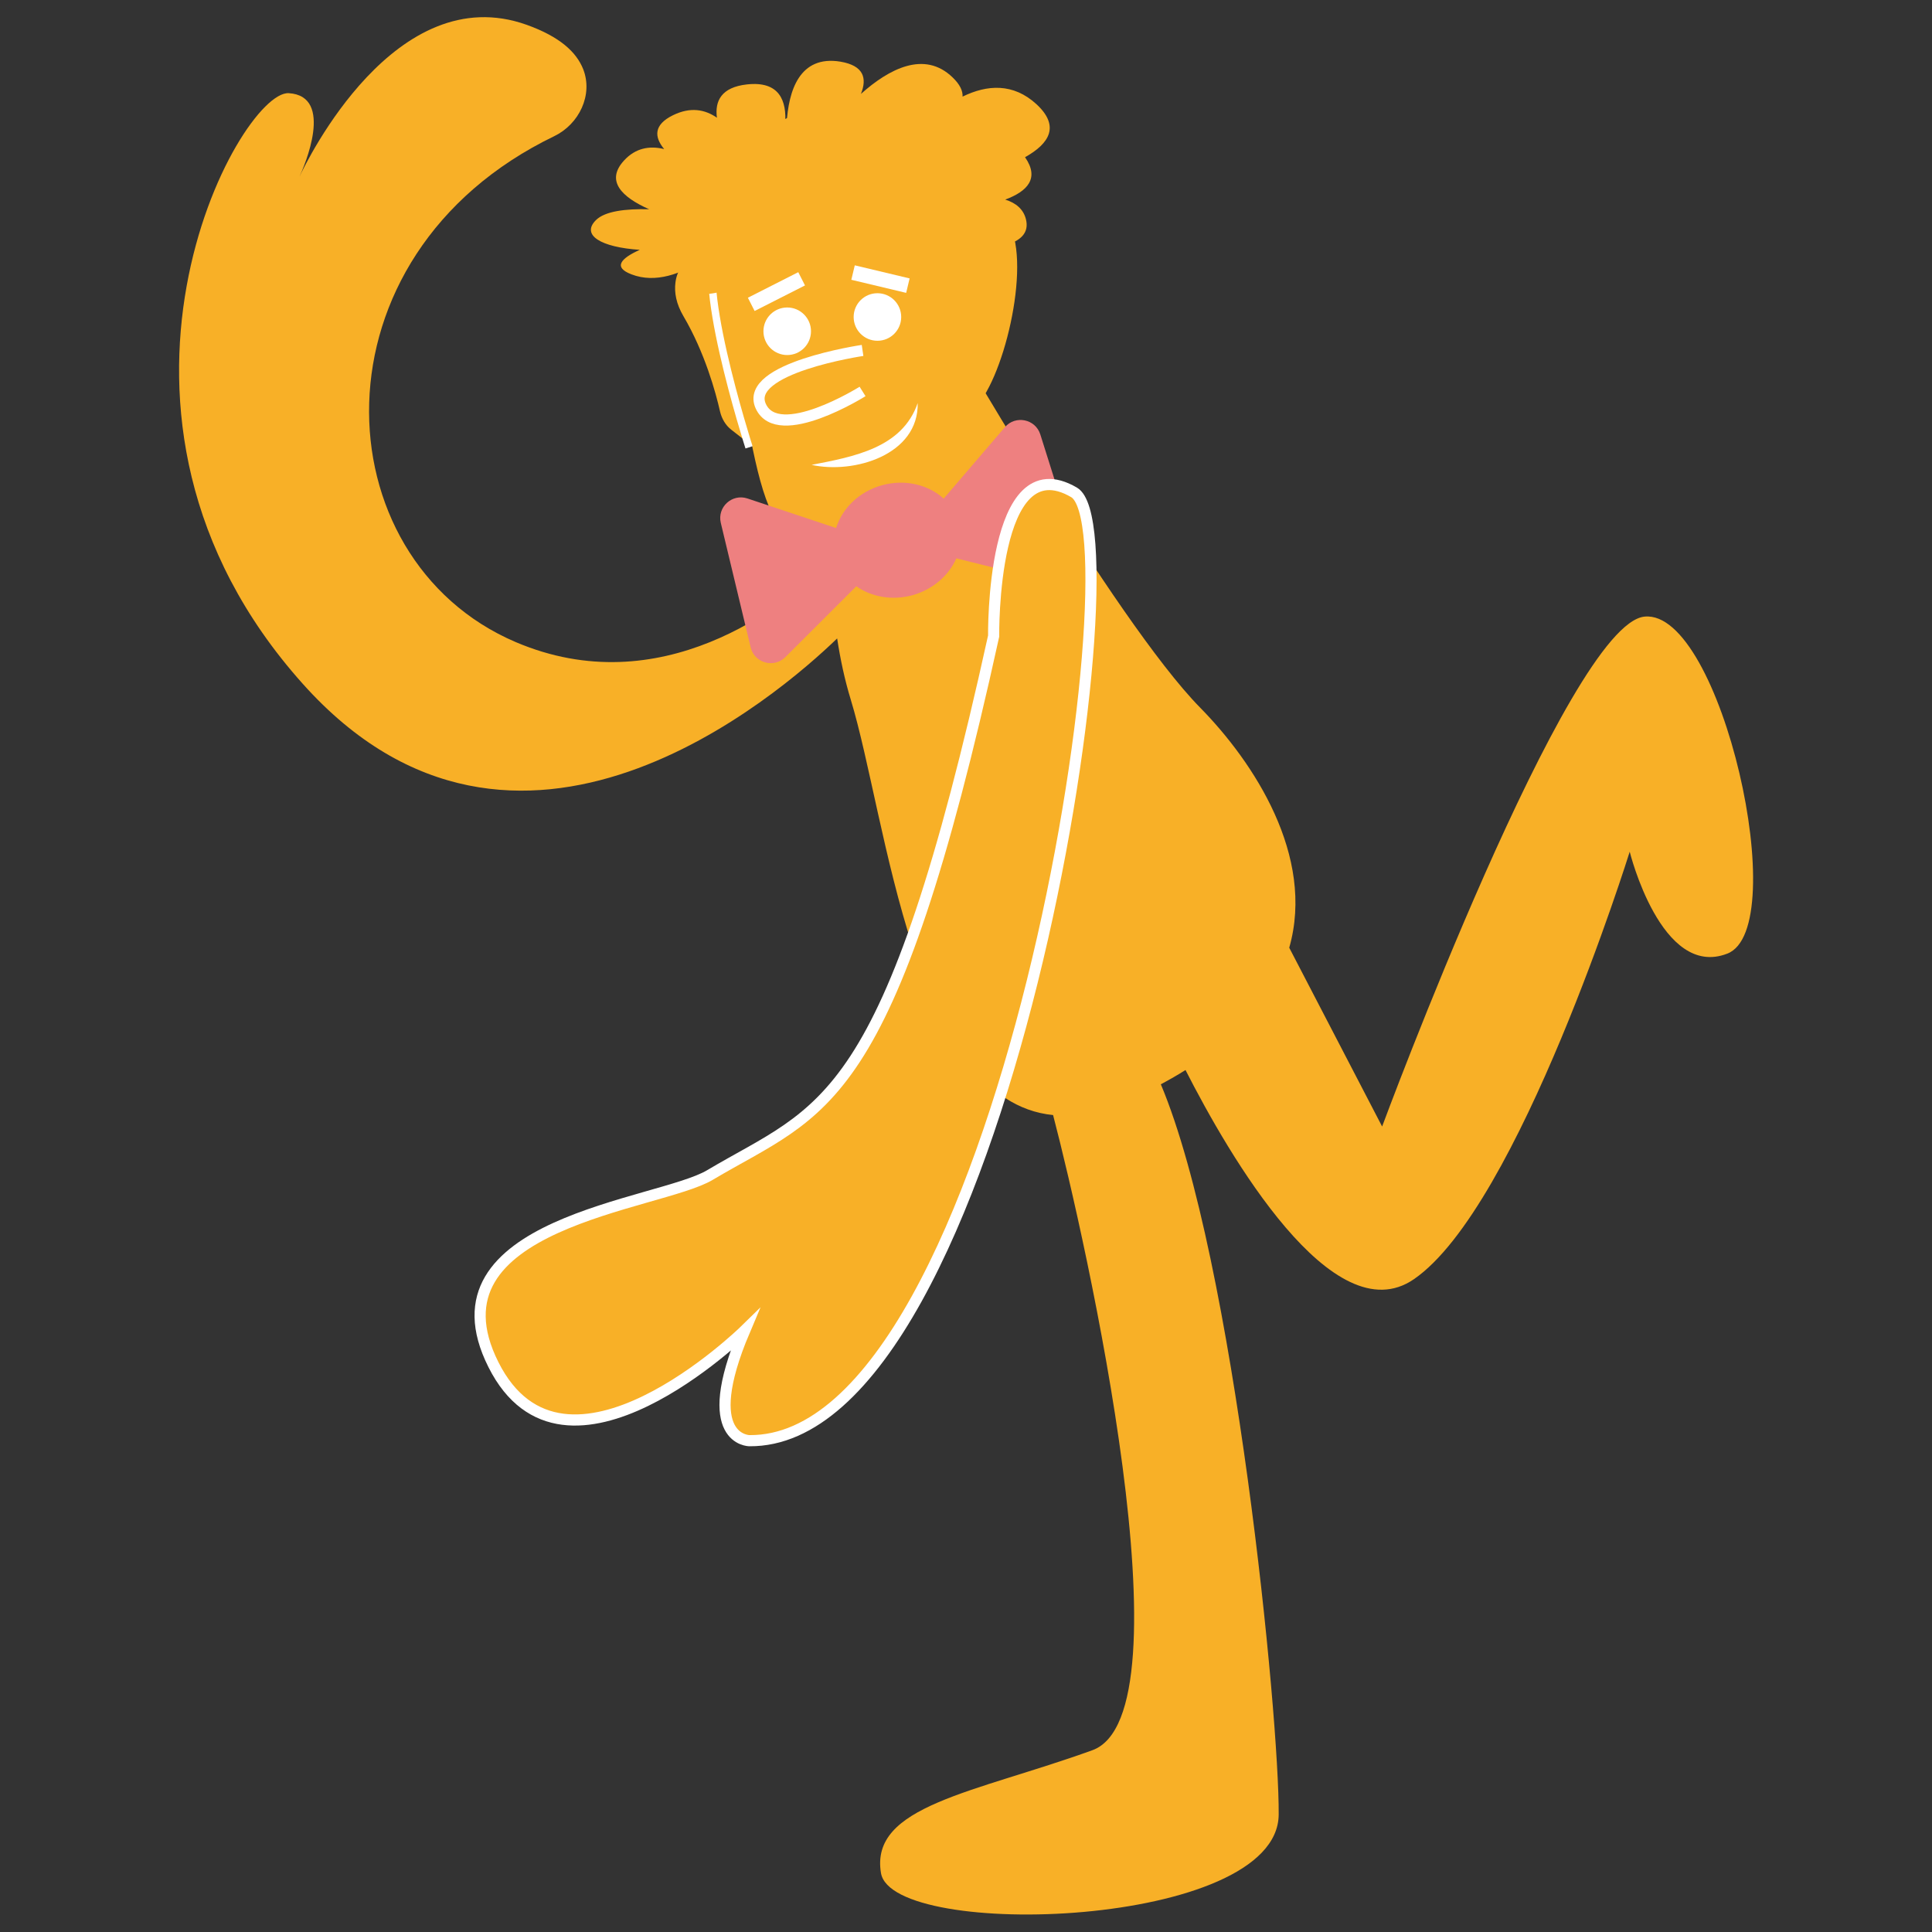
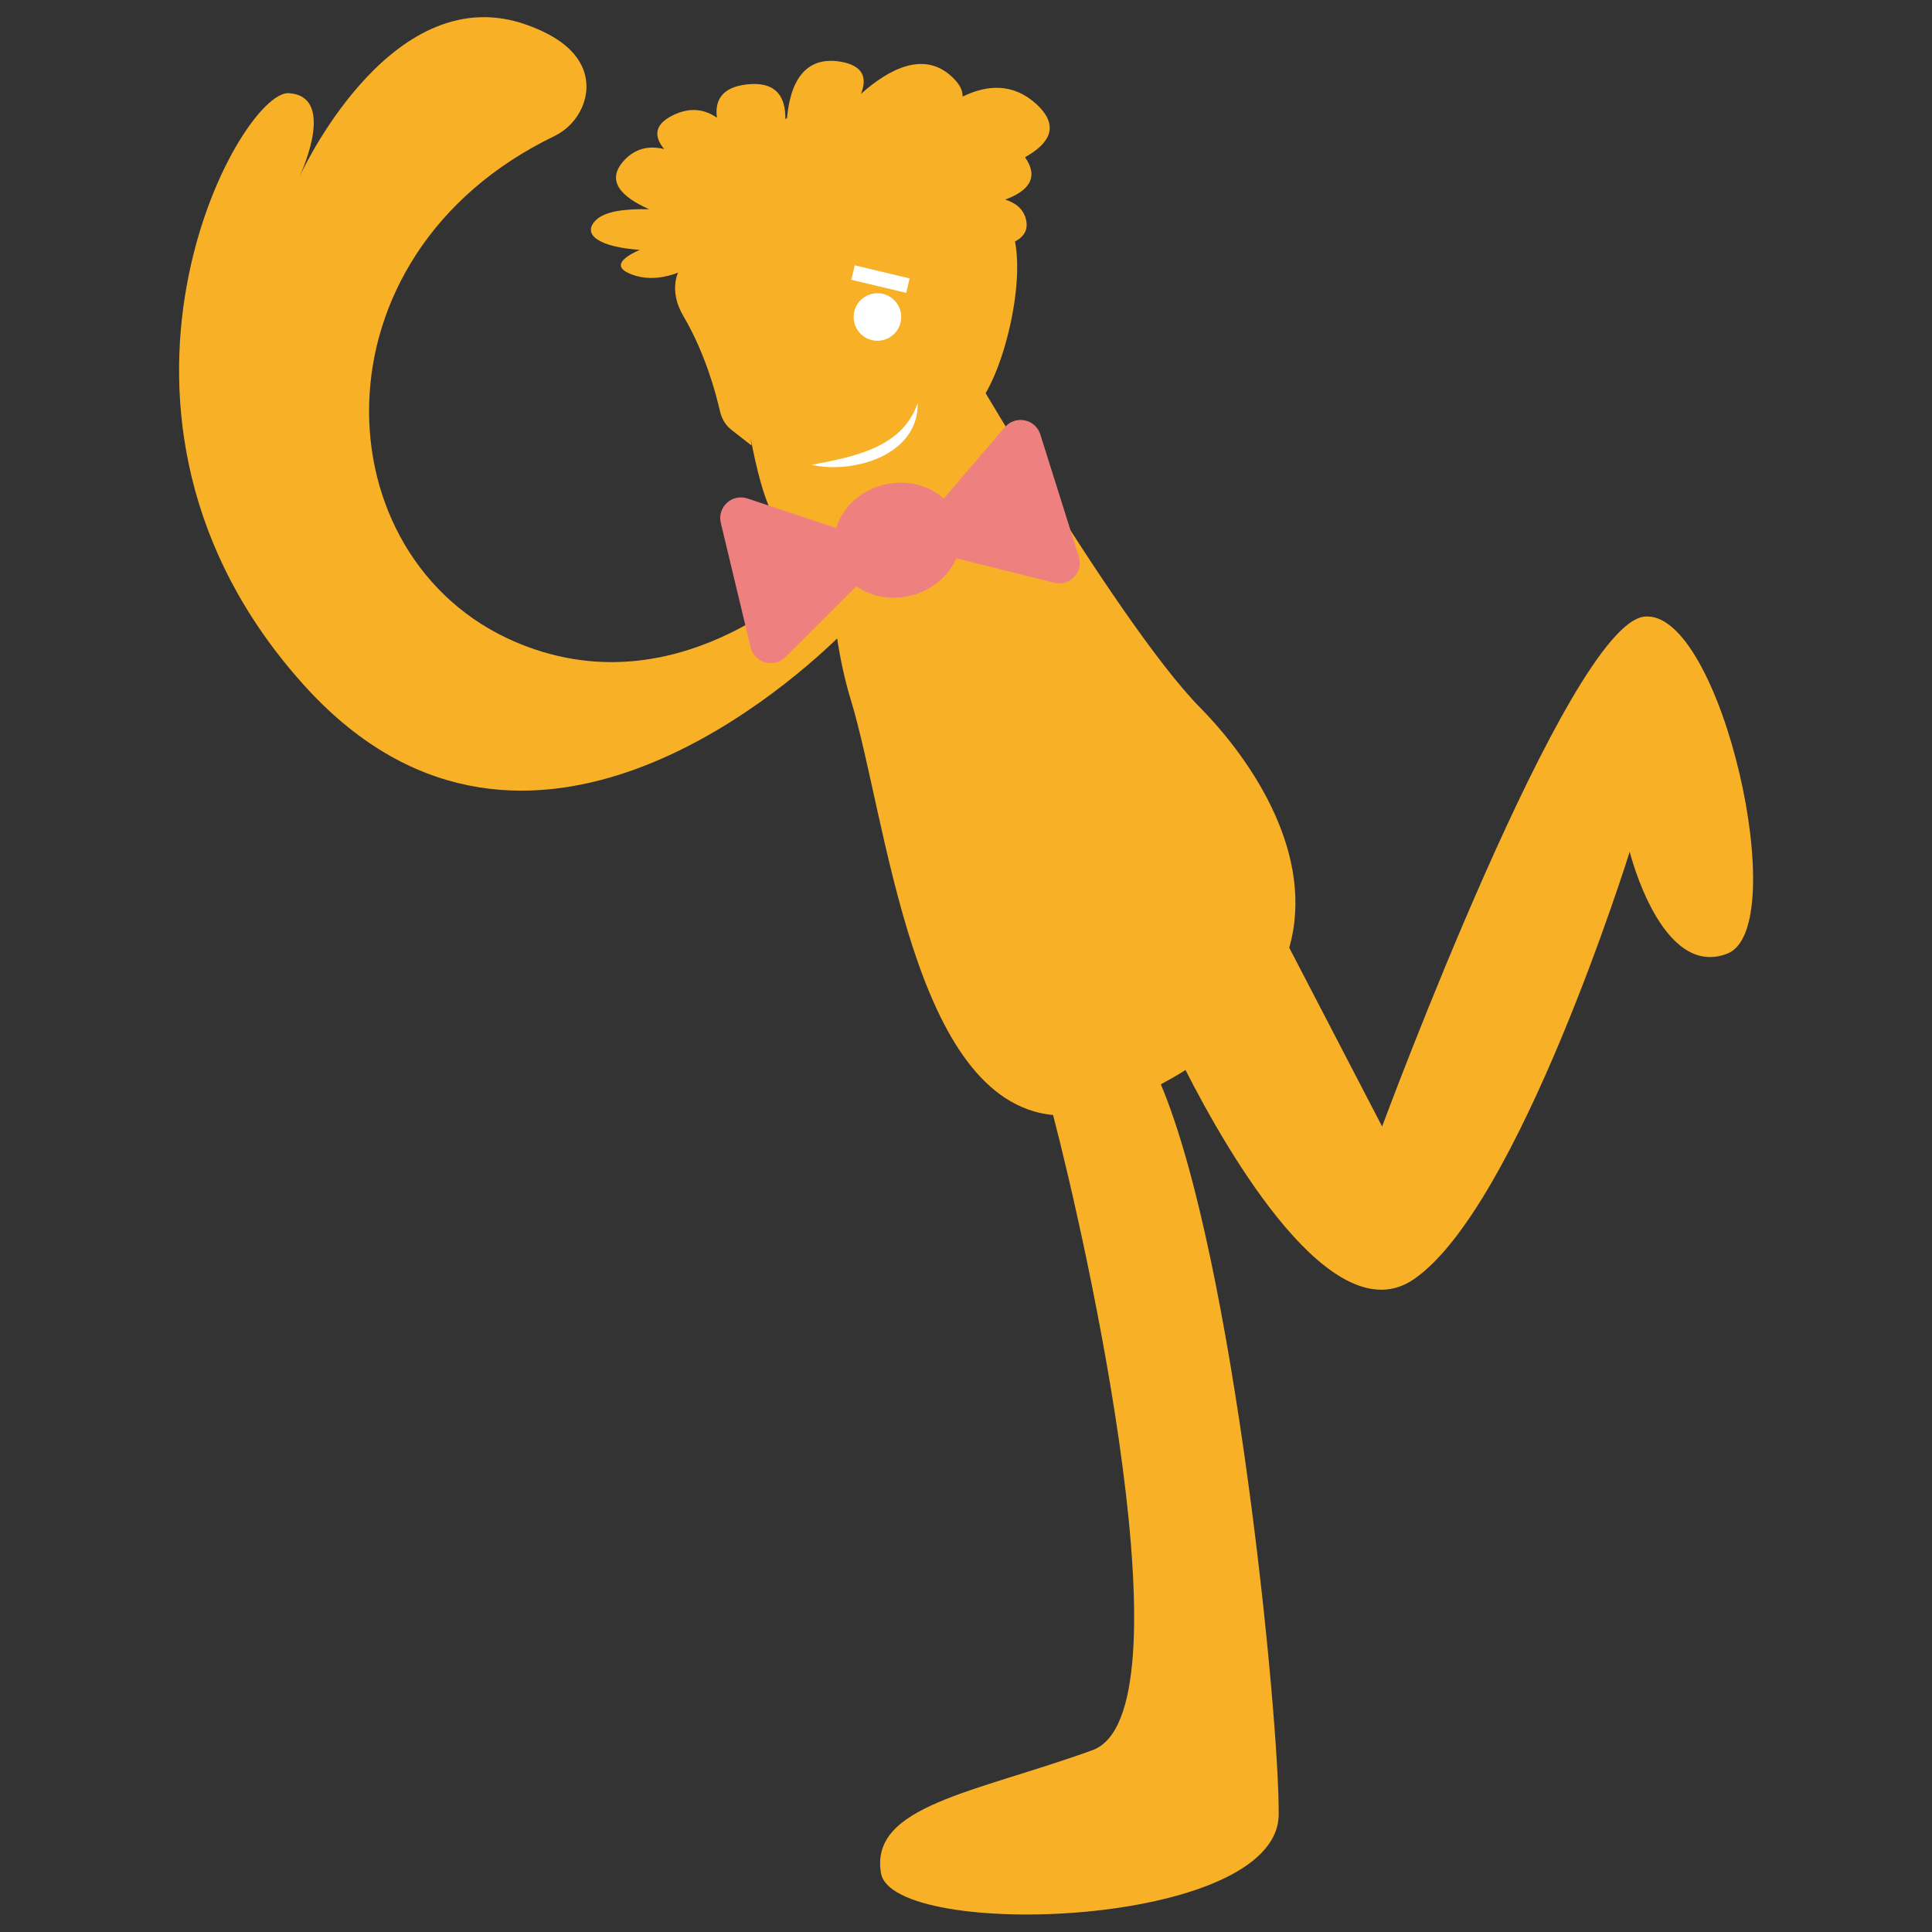
<svg xmlns="http://www.w3.org/2000/svg" version="1.1" id="Calque_1" x="0px" y="0px" viewBox="0 0 130 130" style="enable-background:new 0 0 130 130;" xml:space="preserve">
  <rect x="0" y="0" width="130" height="130" fill="#333333" stroke="none" />
  <style type="text/css">
	.st0{fill:#F8B027;}
	.st1{fill:#EE8080;}
	.st2{fill:#F8B027;stroke:#FFFFFF;stroke-width:0.5;stroke-miterlimit:10;}
	.st3{fill:#F8B027;stroke:#FFFFFF;stroke-width:0.75;stroke-miterlimit:10;}
	.st4{fill:none;stroke:#FFFFFF;stroke-width:0.75;stroke-miterlimit:10;}
	.st5{fill:#FFFFFF;}
	.st6{fill:none;stroke:#FFFFFF;stroke-miterlimit:10;}
</style>
  <g>
    <path class="st0" d="M110.66,41.49C105.52,41.99,93,75.8,93,75.8l-6.25-12.03c1.76-6.17-2.39-12.49-6-16.16   C75,41.76,63.39,21.47,63.39,21.47l-6.46,6.26c0,0-1.09,4.41-1.03,10.07c-3.18,3.07-11.46,9.56-21.21,5.4   c-13.09-5.6-14.04-26,2.61-34.04c1.67-0.81,2.62-2.78,1.94-4.51c-0.46-1.15-1.57-2.18-3.8-2.98c-8.82-3.15-14.79,9.15-15.29,10.22   c0.31-0.67,2.38-5.43-0.72-5.62c-3.33-0.2-15.31,21.58,0.94,39.74c14.39,16.09,32.09,0.69,35.96-3.05c0.21,1.37,0.5,2.76,0.92,4.13   c2.44,8.03,4.13,27.01,13.61,27.94c2.22,8.48,9.36,40.31,2.64,42.74c-7.97,2.88-14.99,3.73-14.22,8.27   c0.78,4.54,26.7,3.73,26.76-3.94c0.05-6.46-2.95-37.3-7.93-49.14c0.58-0.31,1.14-0.63,1.66-0.96c2.93,5.75,9.92,17.81,15.36,14.08   c7.07-4.84,14.53-28.77,14.53-28.77s2.12,8.58,6.56,6.86C120.66,62.48,115.81,40.98,110.66,41.49z" />
    <path class="st0" d="M66.2,26.66c1.94-3.09,3.41-11.03,0.96-12.37c-1.08-0.59-1.95,0.09-2.63,1.2c-1.25-3.62-3.78-6.7-9.38-8.28   c0,0-8.12,1.3-6.95,10.43c-1.01-0.7-2.54-0.28-2.75,1.36c-0.09,0.68,0.05,1.45,0.54,2.28c1.43,2.43,2.17,5.12,2.46,6.41   c0.12,0.5,0.38,0.93,0.75,1.22l1.37,1.07l-0.07-0.51c0.85,4.3,1.69,6.8,4.04,7.45c3.84,1.06,12.72-2.34,11.71-9.78   C66.24,26.98,66.22,26.82,66.2,26.66z" />
    <path class="st1" d="M72.59,37.45L70,29.23c-0.33-1.04-1.67-1.31-2.38-0.49l-4.12,4.81c-1.03-0.93-2.59-1.33-4.15-0.9   c-1.55,0.43-2.68,1.56-3.09,2.88l-5.97-1.99c-1.03-0.34-2.04,0.58-1.79,1.64l2.01,8.38c0.25,1.05,1.56,1.42,2.33,0.66l4.78-4.77   c1.01,0.71,2.4,0.98,3.78,0.6c1.39-0.39,2.45-1.34,2.95-2.48l6.59,1.64C71.99,39.48,72.92,38.48,72.59,37.45z" />
-     <path class="st2" d="M50.4,30.1c0,0-3.99-12.43-1.89-13.59s3.93-5.42,3.93-5.42l12.37,1.19" />
    <path class="st0" d="M69.74,7.01c-1.56-1.43-3.31-1.32-4.97-0.51c0.02-0.39-0.18-0.82-0.67-1.29c-1.9-1.84-4.29-0.57-6.17,1.11   c0.42-1.05,0.2-1.9-1.37-2.17c-2.77-0.46-3.51,1.97-3.63,4.19c-0.03,0.01-0.07,0.01-0.1,0.02c0.12-1.6-0.39-2.92-2.57-2.68   c-1.72,0.19-2.17,1.11-2.02,2.24c-0.81-0.56-1.78-0.74-2.95-0.17c-1.31,0.64-1.28,1.46-0.6,2.28c-0.99-0.24-1.93-0.07-2.7,0.77   c-1.26,1.37-0.16,2.46,1.69,3.28c-1.6-0.04-2.96,0.13-3.57,0.72c-1.04,1.02,0.33,1.84,2.94,2.01c-1.27,0.57-1.82,1.17-0.56,1.65   c1.63,0.63,3.38-0.05,4.83-0.99c-1.06,1.35-1.48,2.5,0.41,2.3c2.23-0.24,3.05-1.85,3.33-3.37c1.23,1.58,2.93,2.9,4.96,2.3   c0.61-0.18,0.9-0.44,0.96-0.74c1.8,0.83,4.11,1.36,6.07,0.05c0.87-0.58,0.88-1,0.38-1.3c3.19,0.21,6.08-0.1,5.6-1.97   c-0.17-0.67-0.68-1.09-1.39-1.31c1.51-0.56,2.31-1.44,1.34-2.84c0,0-0.01-0.01-0.01-0.01C70.63,9.65,71.33,8.48,69.74,7.01z" />
-     <path class="st3" d="M66.86,42.8c0,0-0.18-12.93,5.41-9.67c4.53,2.65-4.77,63.94-21.84,63.81c0,0-3.47,0.01-0.33-7.4   c0,0-12.1,11.84-16.9,2.28s11.13-10.71,14.56-12.75C55.43,74.51,59.81,74.86,66.86,42.8z" />
-     <path class="st4" d="M58.04,23.58c0,0-8.02,1.18-6.85,3.75c1.18,2.57,6.85-0.99,6.85-0.99" />
    <g>
      <path class="st5" d="M54.61,31.28c2.83-0.55,6.1-1.13,7.14-4.16C61.82,30.62,57.44,31.91,54.61,31.28L54.61,31.28z" />
    </g>
    <circle class="st5" cx="59.04" cy="21.33" r="1.6" />
-     <circle class="st5" cx="52.97" cy="22.29" r="1.6" />
    <g>
      <line class="st6" x1="57.4" y1="18.34" x2="61.09" y2="19.22" />
-       <line class="st6" x1="53.94" y1="18.76" x2="50.55" y2="20.48" />
    </g>
  </g>
</svg>